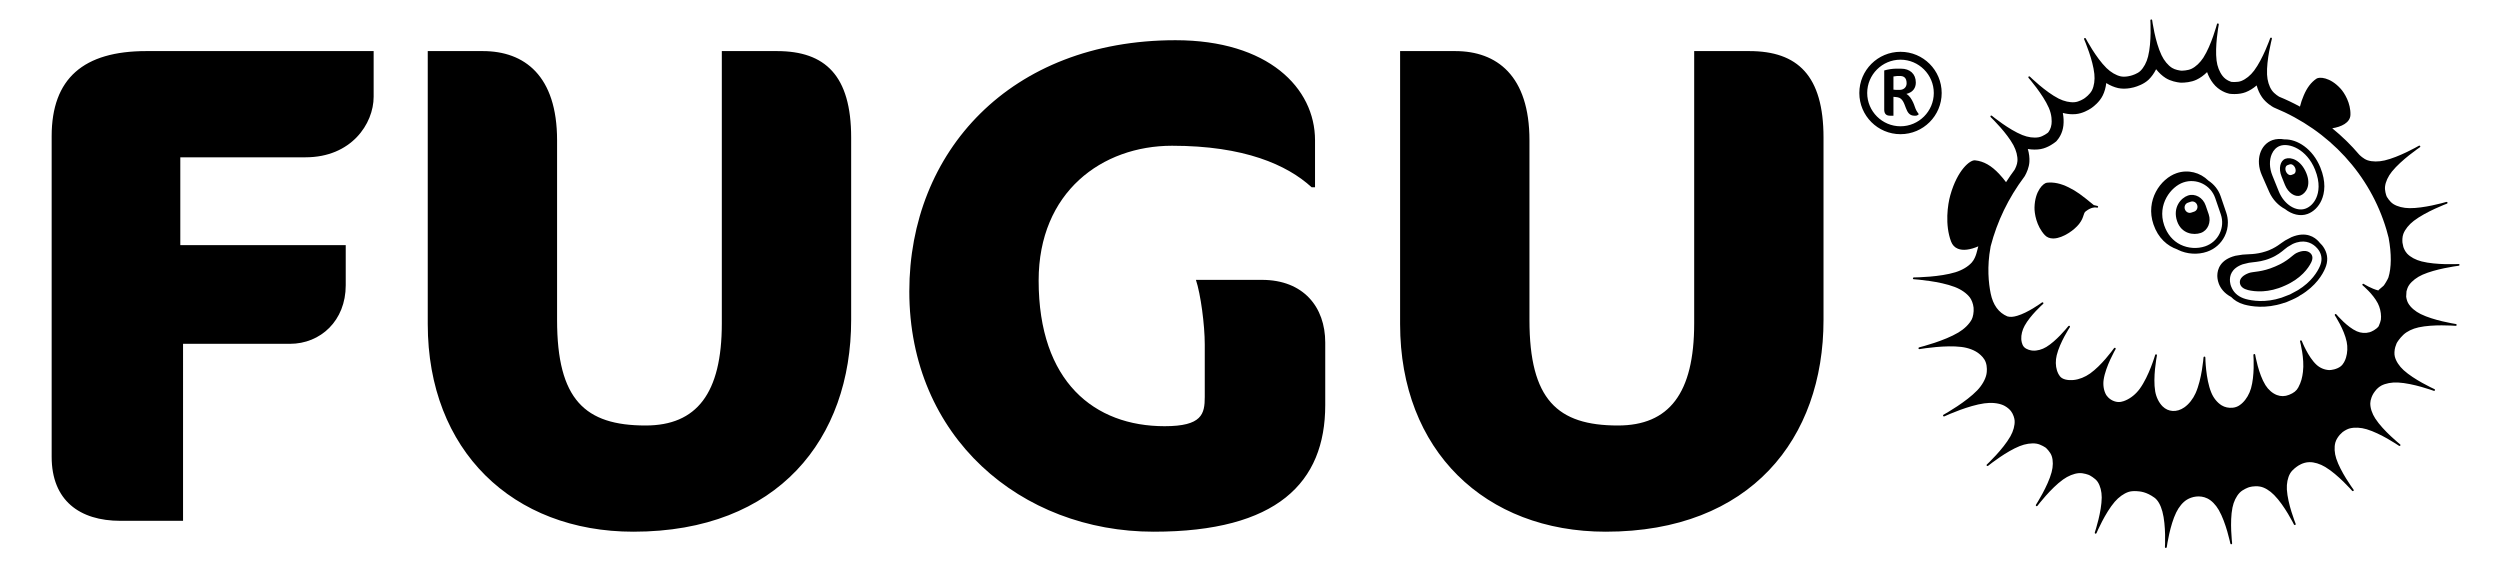
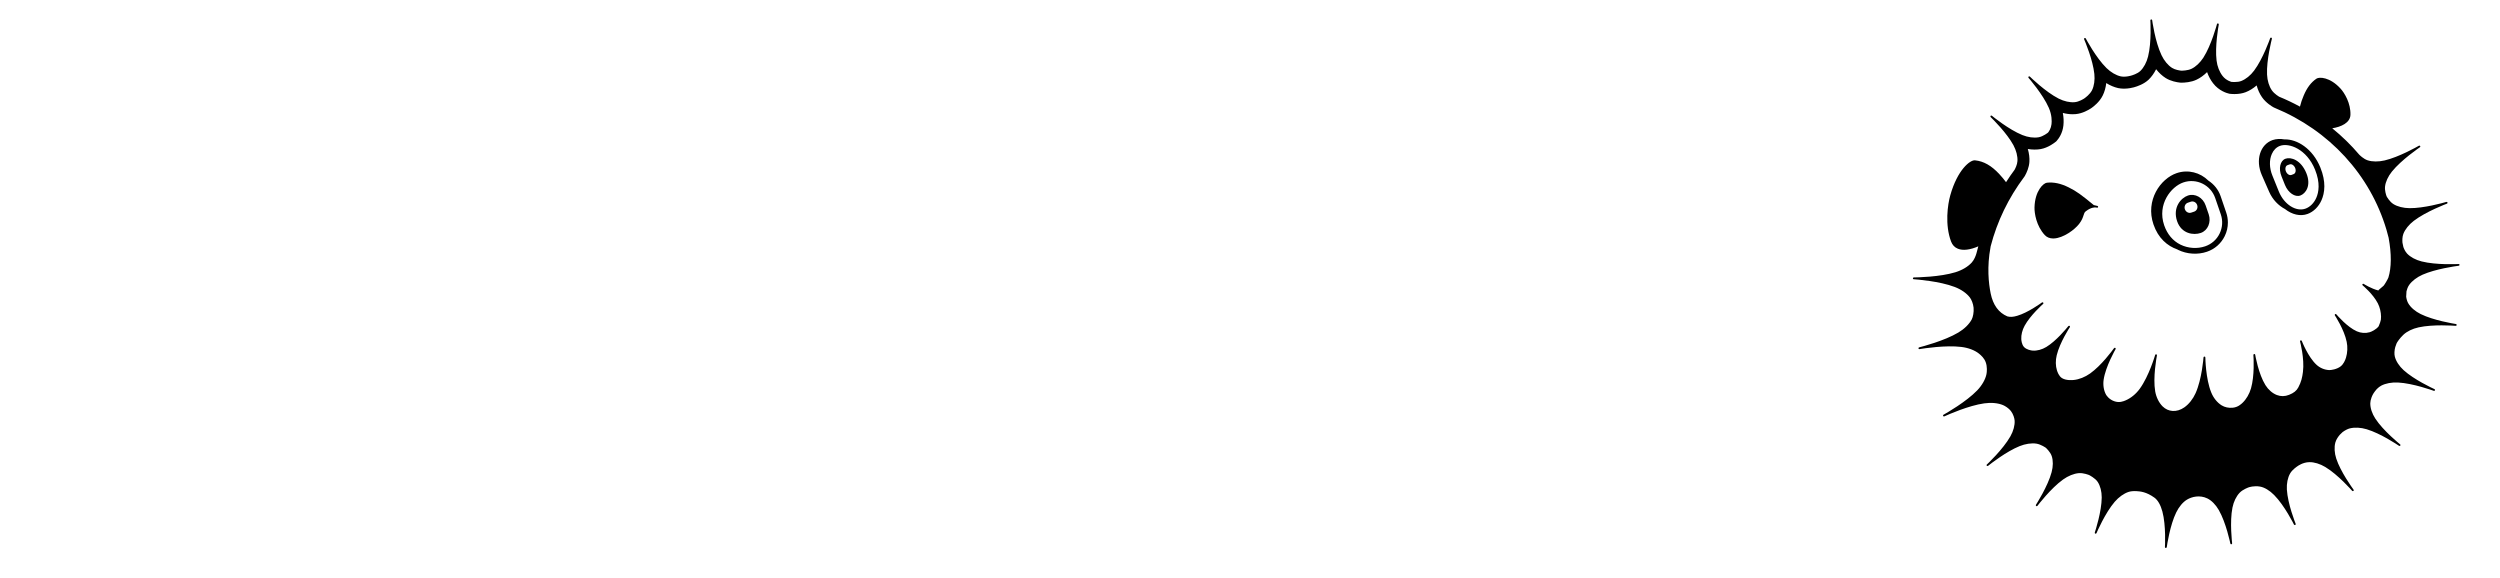
<svg xmlns="http://www.w3.org/2000/svg" version="1.1" id="Layer_1" x="0px" y="0px" width="213.793px" height="49.455px" viewBox="0 0 213.793 49.455" enable-background="new 0 0 213.793 49.455" xml:space="preserve">
  <g>
-     <path d="M31.953,8.272V4.369H12.509c-5.356,0-8.091,2.33-8.091,7.279v27.418c0,3.728,2.387,5.473,5.878,5.473h5.358V29.403h9.139   c2.619,0,4.773-1.979,4.773-5.006v-3.436H15.419v-7.509h10.714C30.03,13.453,31.953,10.6,31.953,8.272z M72.789,27.365V11.764   c0-5.298-2.211-7.395-6.343-7.395h-4.718v23.289c0,5.995-2.153,8.729-6.52,8.729c-5.18,0-7.568-2.211-7.568-9.022v-15.37   c0-5.529-2.795-7.626-6.347-7.626H36.58v23.346c0,10.826,7.277,17.755,17.581,17.755C66.561,45.47,72.789,37.495,72.789,27.365z    M113.331,34.644v-5.355c0-3.029-1.861-5.356-5.413-5.356h-5.646c0.407,1.222,0.756,3.842,0.756,5.53v4.482   c0,1.455-0.231,2.502-3.435,2.502c-5.996,0-10.771-3.783-10.771-12.458c0-7.566,5.415-11.525,11.411-11.525   c6.171,0,9.838,1.63,11.936,3.551h0.289v-4.019c0-4.481-4.017-8.557-11.933-8.557c-14.146,0-22.763,9.549-22.763,21.48   c0,12.46,9.548,20.551,20.9,20.551C109.198,45.47,113.331,41.28,113.331,34.644z M155.942,27.365V11.764   c0-5.298-2.21-7.395-6.345-7.395h-4.715v23.289c0,5.995-2.155,8.729-6.521,8.729c-5.18,0-7.566-2.211-7.566-9.022v-15.37   c0-5.529-2.794-7.626-6.346-7.626h-4.716v23.346c0,10.826,7.276,17.755,17.581,17.755C149.714,45.47,155.942,37.495,155.942,27.365   z M166.047,7.954c0-1.948-1.576-3.524-3.522-3.524c-1.944,0-3.521,1.576-3.521,3.524c0,1.943,1.576,3.521,3.521,3.521   C164.471,11.476,166.047,9.897,166.047,7.954z M165.373,7.954c0,1.565-1.28,2.845-2.849,2.845c-1.566,0-2.846-1.279-2.846-2.845   c0-1.569,1.279-2.85,2.846-2.85C164.093,5.104,165.373,6.385,165.373,7.954z M163.735,9.897c0.185,0,0.214-0.01,0.357-0.132   l-0.081-0.114c-0.042-0.061-0.082-0.112-0.114-0.174c-0.123-0.215-0.173-0.472-0.297-0.728c-0.133-0.276-0.308-0.573-0.573-0.717   c0.604-0.152,0.808-0.552,0.808-0.971c0-0.748-0.511-1.189-1.267-1.189h-0.443c-0.266,0-0.695,0.062-0.992,0.154v3.338   c0,0.307,0.113,0.532,0.502,0.532h0.287V8.28c0.194,0.02,0.266,0.02,0.358,0.04c0.439,0.073,0.562,0.553,0.707,0.922   C163.129,9.611,163.293,9.897,163.735,9.897z M162.474,6.497c0.317,0,0.575,0.135,0.575,0.626c0,0.368-0.288,0.563-0.583,0.563   h-0.196c-0.102,0-0.205,0-0.348-0.02V6.54c0.194-0.021,0.288-0.043,0.327-0.043H162.474z" />
    <g>
      <g>
        <path d="M179.377,17.614c-0.005-0.002-0.037-0.013-0.091-0.021l-0.23-0.054c-1.076-0.887-1.468-1.176-2.149-1.515l0,0     c-0.679-0.336-1.271-0.463-1.864-0.399c-0.296,0.032-1.02,0.685-1.058,2.107c-0.013,0.515,0.16,1.594,0.875,2.367     c0.181,0.195,0.424,0.295,0.724,0.295c0.019,0,0.037-0.001,0.057-0.002c0.802-0.032,1.77-0.741,2.157-1.24     c0.252-0.323,0.325-0.565,0.38-0.739c0.048-0.159,0.081-0.264,0.208-0.357c0.44-0.332,0.755-0.329,0.872-0.312l0.073,0.018     c0.04,0.012,0.08-0.012,0.094-0.053C179.435,17.672,179.413,17.631,179.377,17.614z" />
        <path d="M210.25,22.579c-0.077,0.005-1.911,0.096-3.154-0.221c-0.51-0.128-0.962-0.37-1.244-0.668     c-0.172-0.182-0.28-0.441-0.324-0.571l-0.004-0.023c-0.029-0.125-0.049-0.243-0.072-0.342c-0.015-0.171-0.022-0.498,0.078-0.757     c0.148-0.385,0.474-0.791,0.896-1.114c1.032-0.791,2.815-1.462,2.832-1.467c0.041-0.014,0.06-0.056,0.049-0.097     c-0.016-0.039-0.062-0.063-0.104-0.051c-0.311,0.092-1.927,0.542-3.14,0.534c-0.532-0.005-1.038-0.131-1.387-0.351     c-0.335-0.207-0.573-0.646-0.573-0.65c-0.002-0.004-0.005-0.008-0.007-0.01c-0.045-0.116-0.171-0.509-0.134-0.833     c0.043-0.405,0.258-0.874,0.588-1.284c0.812-1.008,2.359-2.057,2.387-2.077c0.002,0,0.002,0,0.004,0     c0.037-0.021,0.05-0.069,0.029-0.106c-0.02-0.036-0.068-0.051-0.105-0.031c0,0-0.001,0.001-0.006,0.004v-0.001     c-0.172,0.099-1.72,0.974-2.934,1.258c-0.521,0.122-1.052,0.118-1.446-0.009c-0.364-0.118-0.693-0.455-0.727-0.489     c-0.687-0.81-1.461-1.566-2.305-2.253c0.767-0.118,1.532-0.47,1.556-1.145c0.033-1.001-0.512-1.879-0.841-2.241     c-0.909-1.002-1.833-1.02-2.065-0.856c-0.467,0.319-0.813,0.78-1.091,1.441c-0.144,0.339-0.237,0.612-0.32,0.95     c-0.594-0.323-1.193-0.608-1.769-0.843c-0.004-0.002-0.41-0.228-0.636-0.554c-0.234-0.337-0.385-0.828-0.409-1.345     c-0.058-1.243,0.398-2.992,0.415-3.065c0.011-0.04-0.011-0.081-0.052-0.094c-0.04-0.013-0.081,0.01-0.096,0.05     c-0.025,0.071-0.619,1.764-1.374,2.771c-0.308,0.414-0.71,0.736-1.095,0.886c-0.153,0.061-0.356,0.091-0.587,0.091     c-0.107,0-0.195-0.007-0.248-0.011c-0.003-0.001-0.008-0.003-0.01-0.003c-0.005-0.002-0.456-0.113-0.759-0.509     c-0.27-0.35-0.45-0.816-0.511-1.312c-0.148-1.206,0.152-2.897,0.189-3.085c0.008-0.043-0.02-0.083-0.061-0.091     c-0.041-0.011-0.08,0.015-0.094,0.056c-0.004,0.018-0.472,1.785-1.159,2.863c-0.281,0.437-0.654,0.788-1.026,0.963     c-0.308,0.146-0.744,0.157-0.865,0.158c-0.151-0.017-0.53-0.072-0.794-0.24c-0.347-0.221-0.674-0.616-0.897-1.084     c-0.553-1.154-0.798-2.975-0.8-2.99c-0.003-0.043-0.041-0.075-0.084-0.071c-0.043,0.005-0.075,0.042-0.071,0.083     c0,0.019,0.117,1.86-0.197,3.094c-0.123,0.499-0.366,0.95-0.666,1.238c-0.242,0.232-0.688,0.368-0.82,0.403     c-0.092,0.024-0.326,0.08-0.575,0.08c-0.103,0-0.193-0.009-0.275-0.026c-0.403-0.089-0.846-0.348-1.217-0.71     c-0.915-0.898-1.767-2.518-1.774-2.532c-0.021-0.038-0.065-0.053-0.103-0.034c-0.039,0.017-0.055,0.065-0.037,0.104     c0.076,0.177,0.75,1.764,0.874,2.965c0.054,0.515-0.017,1.024-0.2,1.394c-0.176,0.354-0.589,0.648-0.595,0.651l-0.068,0.051     c-0.042,0.028-0.442,0.286-0.817,0.318c-0.402,0.039-0.908-0.072-1.371-0.306c-1.132-0.573-2.451-1.87-2.466-1.884     c-0.029-0.028-0.078-0.028-0.106-0.002c-0.032,0.03-0.032,0.078-0.007,0.108c0.013,0.015,1.231,1.407,1.738,2.569     c0.266,0.615,0.258,1.136,0.229,1.392c-0.043,0.373-0.213,0.62-0.3,0.726c-0.002,0.002-0.006,0.004-0.01,0.006     c-0.002,0.003-0.399,0.321-0.787,0.392c-0.426,0.073-0.918,0.002-1.396-0.189c-1.156-0.464-2.553-1.605-2.61-1.654     c-0.032-0.027-0.078-0.021-0.107,0.01c-0.026,0.031-0.024,0.079,0.007,0.108c0.226,0.22,1.38,1.366,1.944,2.399     c0.246,0.457,0.373,0.952,0.345,1.363c-0.017,0.301-0.181,0.627-0.246,0.746c-0.236,0.314-0.475,0.662-0.729,1.058     c-0.17-0.231-0.345-0.442-0.574-0.689c-0.676-0.729-1.336-1.104-2.079-1.18c-0.417-0.048-1.501,0.812-2.112,2.979     c-0.23,0.801-0.474,2.536,0.063,3.963c0.112,0.298,0.307,0.507,0.582,0.617c0.427,0.176,1.043,0.103,1.748-0.203     c-0.046,0.193-0.108,0.422-0.159,0.596c-0.054,0.189-0.179,0.542-0.4,0.786c-0.313,0.351-0.82,0.654-1.396,0.832     c-1.325,0.409-3.292,0.441-3.547,0.445c-0.018-0.002-0.032,0.001-0.046,0.009c-0.015,0.005-0.023,0.016-0.033,0.027     c-0.015,0.023-0.015,0.053-0.002,0.078l0.002,0.004c0.015,0.03,0.047,0.046,0.083,0.038c0.188,0.014,2.172,0.157,3.482,0.659     c0.554,0.211,1.026,0.541,1.3,0.908c0.129,0.173,0.277,0.51,0.312,0.865c0.036,0.388-0.056,0.803-0.155,0.996     c-0.216,0.411-0.635,0.822-1.147,1.127c-1.201,0.716-3.102,1.204-3.334,1.264c-0.004,0-0.006,0-0.008,0     c-0.042,0.006-0.069,0.039-0.069,0.078v0.002c0,0.023,0.01,0.046,0.027,0.06c0.021,0.016,0.044,0.021,0.069,0.016     c0,0,0.007-0.002,0.011-0.004c0.364-0.059,2.229-0.348,3.563-0.183c0.593,0.073,1.142,0.281,1.503,0.571     c0.199,0.161,0.448,0.391,0.575,0.731c0.142,0.381,0.108,0.828,0.065,1.031c-0.091,0.446-0.378,0.949-0.787,1.379     c-0.945,0.982-2.631,1.943-2.855,2.068c-0.01,0.003-0.023,0.01-0.033,0.018c-0.021,0.016-0.038,0.04-0.038,0.069v0.002l0,0l0,0     l0,0v0.001c0,0.064,0.089,0.098,0.131,0.059c0.343-0.156,2.058-0.916,3.391-1.104c0.596-0.087,1.187-0.031,1.616,0.152     c0.165,0.068,0.479,0.26,0.665,0.501c0.216,0.281,0.309,0.645,0.32,0.819c0.026,0.402-0.105,0.895-0.362,1.348     c-0.635,1.124-1.999,2.396-2.012,2.409c-0.035,0.028-0.035,0.073-0.008,0.106c0.028,0.031,0.079,0.033,0.113,0.006     c0.252-0.2,1.568-1.229,2.692-1.682c0.493-0.199,1.018-0.279,1.437-0.214c0.397,0.06,0.808,0.354,0.808,0.354     c0.004,0.004,0.382,0.342,0.503,0.706c0.13,0.387,0.126,0.891-0.01,1.385c-0.32,1.201-1.299,2.722-1.339,2.785     c-0.022,0.035-0.014,0.084,0.021,0.107s0.08,0.016,0.107-0.017c0.047-0.062,1.151-1.509,2.192-2.252     c0.432-0.31,0.92-0.509,1.346-0.545c0.405-0.035,0.88,0.162,0.88,0.162c0.006,0.002,0.522,0.26,0.734,0.585     c0.224,0.34,0.348,0.824,0.346,1.334c-0.008,1.198-0.533,2.815-0.593,2.995c-0.014,0.039,0.007,0.084,0.044,0.098     c0.042,0.015,0.084-0.004,0.102-0.043c0.029-0.069,0.733-1.719,1.559-2.682c0.343-0.398,0.772-0.706,1.173-0.84     c0.177-0.059,0.415-0.084,0.681-0.07c0.336,0.022,0.842,0.057,1.538,0.555c0.291,0.207,0.534,0.629,0.684,1.19     c0.323,1.199,0.219,3.019,0.217,3.037c-0.002,0.042,0.028,0.075,0.071,0.081c0.002,0,0.004,0,0.004,0     c0.042,0,0.074-0.032,0.082-0.071c0.025-0.189,0.277-1.881,0.806-2.966c0.236-0.486,0.571-0.884,0.918-1.096     c0.42-0.256,1.1-0.418,1.745-0.107c0.357,0.173,0.715,0.533,0.978,0.991c0.629,1.088,0.985,2.854,0.991,2.872     c0.006,0.04,0.047,0.068,0.089,0.061c0.04-0.007,0.069-0.045,0.063-0.086c-0.001-0.019-0.221-1.821,0.027-3.052     c0.104-0.512,0.322-0.962,0.614-1.27c0.275-0.291,0.774-0.463,0.779-0.464c0.006-0.002,0.444-0.157,0.965-0.064     c0.379,0.066,0.822,0.331,1.208,0.723c0.888,0.894,1.689,2.51,1.696,2.527c0.02,0.038,0.065,0.054,0.105,0.036     c0.037-0.018,0.054-0.063,0.039-0.1c-0.028-0.07-0.681-1.705-0.753-2.938c-0.028-0.51,0.07-1.007,0.276-1.366     c0.193-0.346,0.635-0.626,0.644-0.632c0.004-0.004,0.447-0.331,0.997-0.339c0.416-0.01,0.92,0.144,1.368,0.414     c1.097,0.656,2.288,2.026,2.301,2.041c0.025,0.029,0.073,0.033,0.106,0.007c0.034-0.025,0.038-0.076,0.012-0.109     c-0.11-0.154-1.111-1.529-1.479-2.654c-0.157-0.479-0.187-0.983-0.078-1.382c0.072-0.271,0.273-0.536,0.386-0.665     c0.083-0.078,0.165-0.156,0.238-0.228c0.22-0.158,0.431-0.266,0.614-0.312c0.416-0.104,0.941-0.077,1.444,0.075     c1.181,0.354,2.607,1.31,2.764,1.417c0.035,0.025,0.084,0.016,0.108-0.019c0.025-0.034,0.02-0.08-0.014-0.106     c-0.015-0.011-1.443-1.157-2.123-2.205c-0.278-0.426-0.436-0.904-0.43-1.309c0-0.146,0.038-0.313,0.109-0.509     c0.11-0.279,0.206-0.424,0.446-0.705c0.13-0.129,0.257-0.229,0.384-0.295c0.375-0.197,0.896-0.294,1.428-0.267     c1.289,0.065,2.996,0.688,3.066,0.712c0.039,0.016,0.083-0.004,0.098-0.042c0.017-0.04-0.005-0.085-0.039-0.102     c-0.178-0.082-1.751-0.815-2.64-1.623c-0.378-0.344-0.655-0.768-0.753-1.159c-0.029-0.109-0.038-0.233-0.032-0.384     c0.018-0.343,0.103-0.549,0.181-0.745c0.035-0.087,0.27-0.449,0.582-0.739c0.306-0.289,0.783-0.521,1.306-0.635     c1.215-0.267,2.971-0.145,3.172-0.129c0.042,0.004,0.077-0.027,0.082-0.068c0.004-0.041-0.023-0.081-0.066-0.087     c-0.191-0.03-1.917-0.311-3.013-0.852c-0.465-0.229-0.854-0.562-1.057-0.909l0,0c-0.089-0.145-0.149-0.336-0.185-0.572     c0.01-0.157,0.021-0.313,0.027-0.468c0.038-0.155,0.11-0.372,0.228-0.54c0.241-0.343,0.661-0.663,1.148-0.879     c1.104-0.486,2.769-0.723,3.096-0.765c0.041-0.005,0.069-0.042,0.067-0.084C210.328,22.608,210.293,22.571,210.25,22.579z      M203.393,24.842c-0.619-0.157-1.226-0.545-1.242-0.556c-0.002-0.001-0.003-0.001-0.003-0.003     c-0.034-0.026-0.084-0.023-0.111,0.009c-0.026,0.032-0.024,0.08,0.007,0.108c0,0,0.002,0.002,0.004,0.002l-0.002,0.001     c0.037,0.03,0.885,0.735,1.299,1.537c0.172,0.334,0.272,0.748,0.275,1.136c0,0.037,0,0.143-0.014,0.264     c-0.022,0.134-0.088,0.319-0.19,0.562c-0.201,0.271-0.606,0.462-0.76,0.507c-0.363,0.106-0.756,0.079-1.107-0.076     c-0.813-0.36-1.656-1.341-1.754-1.455c-0.027-0.032-0.072-0.036-0.106-0.012c-0.032,0.026-0.039,0.073-0.017,0.106     c0.006,0.013,0.793,1.194,1.011,2.263c0.092,0.439,0.067,0.934-0.06,1.353c-0.073,0.232-0.21,0.551-0.456,0.743     c-0.327,0.254-0.813,0.323-0.982,0.318c-0.391-0.017-0.785-0.18-1.078-0.45c-0.732-0.667-1.257-2.032-1.264-2.046     c-0.014-0.039-0.057-0.059-0.097-0.047c-0.04,0.014-0.061,0.056-0.052,0.096c0.004,0.014,0.393,1.459,0.248,2.604     c-0.058,0.471-0.145,0.857-0.397,1.327c-0.151,0.285-0.39,0.476-0.792,0.634c-0.352,0.141-0.705,0.145-1.043,0.015     c-0.377-0.146-0.731-0.454-0.974-0.843c-0.595-0.952-0.867-2.537-0.878-2.604c-0.006-0.04-0.045-0.066-0.087-0.062     c-0.042,0.006-0.069,0.047-0.067,0.087c0.021,0.287,0.105,1.763-0.203,2.849c-0.138,0.479-0.4,0.931-0.724,1.239     c-0.129,0.122-0.398,0.379-0.845,0.421c-0.347,0.032-0.672-0.037-0.944-0.203c-0.377-0.234-0.703-0.638-0.89-1.106     c-0.479-1.168-0.502-2.971-0.502-2.989c-0.002-0.044-0.033-0.076-0.076-0.079c-0.043,0.003-0.077,0.031-0.081,0.073     c-0.001,0.02-0.137,1.851-0.677,3.059c-0.223,0.498-0.571,0.938-0.963,1.214c-0.324,0.225-0.661,0.328-1.002,0.307     c-0.323-0.021-0.609-0.151-0.852-0.386c-0.316-0.313-0.549-0.781-0.638-1.29c-0.202-1.186,0.113-2.882,0.15-3.077     c0.008-0.04-0.019-0.081-0.058-0.09c-0.006-0.001-0.014-0.002-0.02-0.002c-0.034,0-0.065,0.022-0.074,0.057     c-0.006,0.018-0.525,1.8-1.314,2.887c-0.322,0.445-0.764,0.807-1.214,0.997c-0.188,0.08-0.538,0.229-0.978,0.069     c-0.442-0.157-0.648-0.483-0.688-0.547c-0.199-0.349-0.276-0.813-0.214-1.274c0.162-1.144,1.018-2.619,1.026-2.635     c0.021-0.036,0.008-0.078-0.025-0.102c-0.035-0.022-0.086-0.011-0.11,0.023c-0.173,0.242-1.088,1.483-2.045,2.165     c-0.436,0.309-0.932,0.507-1.4,0.556c-0.105,0.011-0.656,0.061-1.009-0.162c-0.267-0.168-0.389-0.54-0.428-0.662     c-0.12-0.378-0.128-0.847-0.02-1.288c0.262-1.094,1.116-2.396,1.126-2.408c0.023-0.034,0.013-0.076-0.021-0.102     s-0.086-0.016-0.112,0.018c-0.167,0.208-1.046,1.275-1.881,1.78c-0.37,0.225-0.796,0.339-1.167,0.312     c-0.136-0.009-0.527-0.08-0.74-0.307c-0.203-0.214-0.231-0.6-0.235-0.677c-0.019-0.359,0.085-0.777,0.286-1.144     c0.485-0.888,1.539-1.83,1.585-1.868c0.029-0.028,0.033-0.075,0.007-0.107c-0.025-0.033-0.076-0.039-0.109-0.015     c-0.121,0.09-1.213,0.877-2.113,1.139c-0.361,0.106-0.594,0.12-0.845,0.053c-0.746-0.313-1.228-0.973-1.43-1.965     c-0.177-0.877-0.325-2.271-0.013-3.949c0.005-0.039,0.011-0.065,0.013-0.081c0.555-2.135,1.518-4.128,2.863-5.926l0.038-0.054     l0.031-0.051c0.157-0.284,0.352-0.721,0.38-1.187c0.023-0.346-0.024-0.725-0.134-1.102c0.387,0.065,0.767,0.066,1.104,0.006     c0.625-0.112,1.156-0.524,1.252-0.603l0.053-0.038c0.006-0.003,0.009-0.007,0.012-0.01l0.048-0.052     c0.181-0.205,0.5-0.646,0.573-1.313c0.037-0.347,0.021-0.707-0.049-1.074c0.287,0.075,0.571,0.112,0.847,0.112     c0.087,0,0.177-0.004,0.258-0.012c0.575-0.05,1.093-0.356,1.292-0.485l0.093-0.065c0.104-0.074,0.646-0.473,0.922-1.04     c0.154-0.312,0.259-0.678,0.301-1.064c0.331,0.207,0.68,0.354,1.02,0.43c0.155,0.031,0.321,0.049,0.494,0.049     c0.378,0,0.718-0.079,0.845-0.114c0.301-0.082,0.866-0.276,1.264-0.655c0.248-0.238,0.468-0.547,0.642-0.895     c0.241,0.308,0.519,0.566,0.811,0.751c0.432,0.274,0.959,0.365,1.233,0.395l0.105,0.006c0.287,0,0.841-0.032,1.308-0.256     c0.314-0.146,0.623-0.372,0.901-0.647c0.125,0.352,0.3,0.678,0.511,0.949c0.502,0.66,1.198,0.852,1.329,0.881l0.069,0.018     l0.055,0.008c0.081,0.007,0.215,0.02,0.376,0.02c0.361,0,0.684-0.054,0.957-0.159c0.322-0.124,0.646-0.324,0.942-0.58     c0.101,0.378,0.26,0.723,0.457,1.007c0.348,0.501,0.882,0.809,0.984,0.865l0.094,0.044c4.687,1.931,8.172,5.731,9.567,10.43     c0.059,0.198,0.118,0.411,0.183,0.68c0.254,1.374,0.246,2.55-0.019,3.404c-0.056,0.155-0.329,0.614-0.412,0.702l-0.418,0.358     C203.405,24.806,203.397,24.823,203.393,24.842z" />
      </g>
      <g>
-         <path d="M197.647,13.129c0.015,0.018,0.031,0.033,0.045,0.051C197.679,13.163,197.664,13.146,197.647,13.129z" />
        <path d="M190.38,18.178l-0.476-1.397c-0.197-0.576-0.582-1.031-1.055-1.34c-0.691-0.686-1.728-0.97-2.711-0.634     c-1.383,0.472-2.685,2.323-1.979,4.384c0.401,1.177,1.191,1.848,2.051,2.144c0.018,0.009,0.03,0.022,0.046,0.029     c0.762,0.375,1.688,0.436,2.482,0.162c0.664-0.226,1.201-0.699,1.512-1.33c0.183-0.368,0.272-0.764,0.272-1.162     C190.522,18.745,190.476,18.458,190.38,18.178z M189.812,19.979c-0.251,0.516-0.692,0.899-1.231,1.084l0,0     c-0.673,0.231-1.46,0.178-2.107-0.139c-0.655-0.32-1.139-0.897-1.402-1.665c-0.608-1.787,0.584-3.297,1.642-3.659     c1.123-0.384,2.344,0.22,2.726,1.34l0.479,1.397C190.102,18.881,190.064,19.464,189.812,19.979z" />
        <path d="M188.201,19.922c-0.608,0.209-1.646,0.083-2.021-1.005c-0.396-1.168,0.319-1.988,0.925-2.195l0,0     c0.606-0.207,1.287,0.171,1.516,0.847l0.261,0.757C189.11,18.998,188.81,19.715,188.201,19.922L188.201,19.922z M186.844,17.894     c0.082,0.236,0.326,0.364,0.547,0.288l0.25-0.084c0.22-0.076,0.338-0.326,0.255-0.563l0,0c-0.078-0.235-0.323-0.361-0.546-0.286     l-0.247,0.085C186.879,17.409,186.764,17.662,186.844,17.894L186.844,17.894z" />
        <path d="M198.43,14.324c-0.651-1.606-1.983-2.436-3.063-2.403c-0.372-0.063-0.721-0.044-1.015,0.055     c-1.075,0.372-1.49,1.711-0.928,2.996l0.631,1.438c0.294,0.665,0.791,1.171,1.351,1.466c0.592,0.467,1.306,0.652,1.934,0.419     c0.509-0.186,0.943-0.615,1.19-1.176c0.129-0.293,0.242-0.691,0.242-1.19C198.772,15.476,198.68,14.94,198.43,14.324z      M198.082,16.919c-0.193,0.442-0.528,0.775-0.911,0.919h-0.001c-0.814,0.301-1.84-0.353-2.29-1.458l-0.555-1.374     c-0.259-0.636-0.275-1.321-0.046-1.836c0.148-0.341,0.389-0.581,0.697-0.695c0.775-0.285,2.286,0.273,2.999,2.032     C198.438,15.65,198.289,16.45,198.082,16.919z" />
        <path d="M196.72,16.72c-0.454,0.168-1.043-0.235-1.313-0.897l-0.298-0.743c-0.27-0.662-0.119-1.338,0.335-1.505l0,0     c0.456-0.169,1.326,0.091,1.791,1.238C197.67,15.881,197.173,16.552,196.72,16.72L196.72,16.72z M196.275,14.363     c-0.094-0.229-0.305-0.366-0.47-0.304l-0.188,0.066c-0.165,0.061-0.224,0.3-0.133,0.528l0,0c0.093,0.229,0.304,0.369,0.472,0.308     l0.185-0.071C196.309,14.829,196.368,14.595,196.275,14.363L196.275,14.363z" />
-         <path d="M198.782,21.274c-0.127-0.232-0.277-0.395-0.406-0.513c-0.031-0.041-0.062-0.078-0.087-0.104     c-0.329-0.368-1.072-0.905-2.328-0.377l-0.539,0.283c-0.366,0.218-0.775,0.642-1.647,0.933h-0.002     c-0.869,0.29-1.561,0.23-1.991,0.279l-0.611,0.096c-1.328,0.334-1.541,1.187-1.552,1.671c-0.002,0.133,0.009,0.406,0.127,0.716     c0.144,0.379,0.446,0.816,1.057,1.14c0.244,0.255,0.597,0.499,1.11,0.645c0.606,0.168,1.844,0.372,3.333-0.114     c0,0-0.006-0.002-0.008-0.002c0.134-0.023,0.361-0.1,0.796-0.305c0.346-0.155,0.765-0.371,0.813-0.509l-0.104,0.128     c1.311-0.788,1.878-1.773,2.097-2.289C199.095,22.371,199.076,21.792,198.782,21.274z M198.393,22.757     c-0.199,0.463-0.71,1.349-1.903,2.068c-0.015,0.006-0.658,0.354-0.658,0.354c-0.002,0.001-0.723,0.278-0.723,0.278     c-1.383,0.455-2.512,0.266-3.064,0.114c-0.554-0.157-0.948-0.462-1.169-0.905c-0.135-0.259-0.166-0.497-0.174-0.587     c-0.045-0.481,0.109-1.13,1.09-1.479l0.526-0.128c-0.009,0.002,0.348-0.045,0.348-0.045c0.378-0.041,0.899-0.097,1.492-0.346     c0.584-0.238,0.943-0.536,1.202-0.754l0.268-0.207c0,0,0.404-0.242,0.438-0.258c0.918-0.418,1.553-0.124,1.925,0.198     c0.084,0.073,0.244,0.229,0.37,0.45C198.573,21.898,198.584,22.315,198.393,22.757z" />
-         <path d="M194.56,22.793c1.144-0.476,1.481-0.992,1.831-1.157c0.441-0.205,0.861-0.251,1.146-0.022     c0.285,0.228,0.25,0.546,0.104,0.839c-0.232,0.468-0.844,1.361-2.244,1.975 M194.56,22.793c-1.144,0.496-1.866,0.417-2.243,0.555     c-0.475,0.177-0.795,0.45-0.771,0.813c0.023,0.364,0.338,0.555,0.7,0.645c0.571,0.137,1.746,0.268,3.151-0.379" />
      </g>
    </g>
  </g>
</svg>